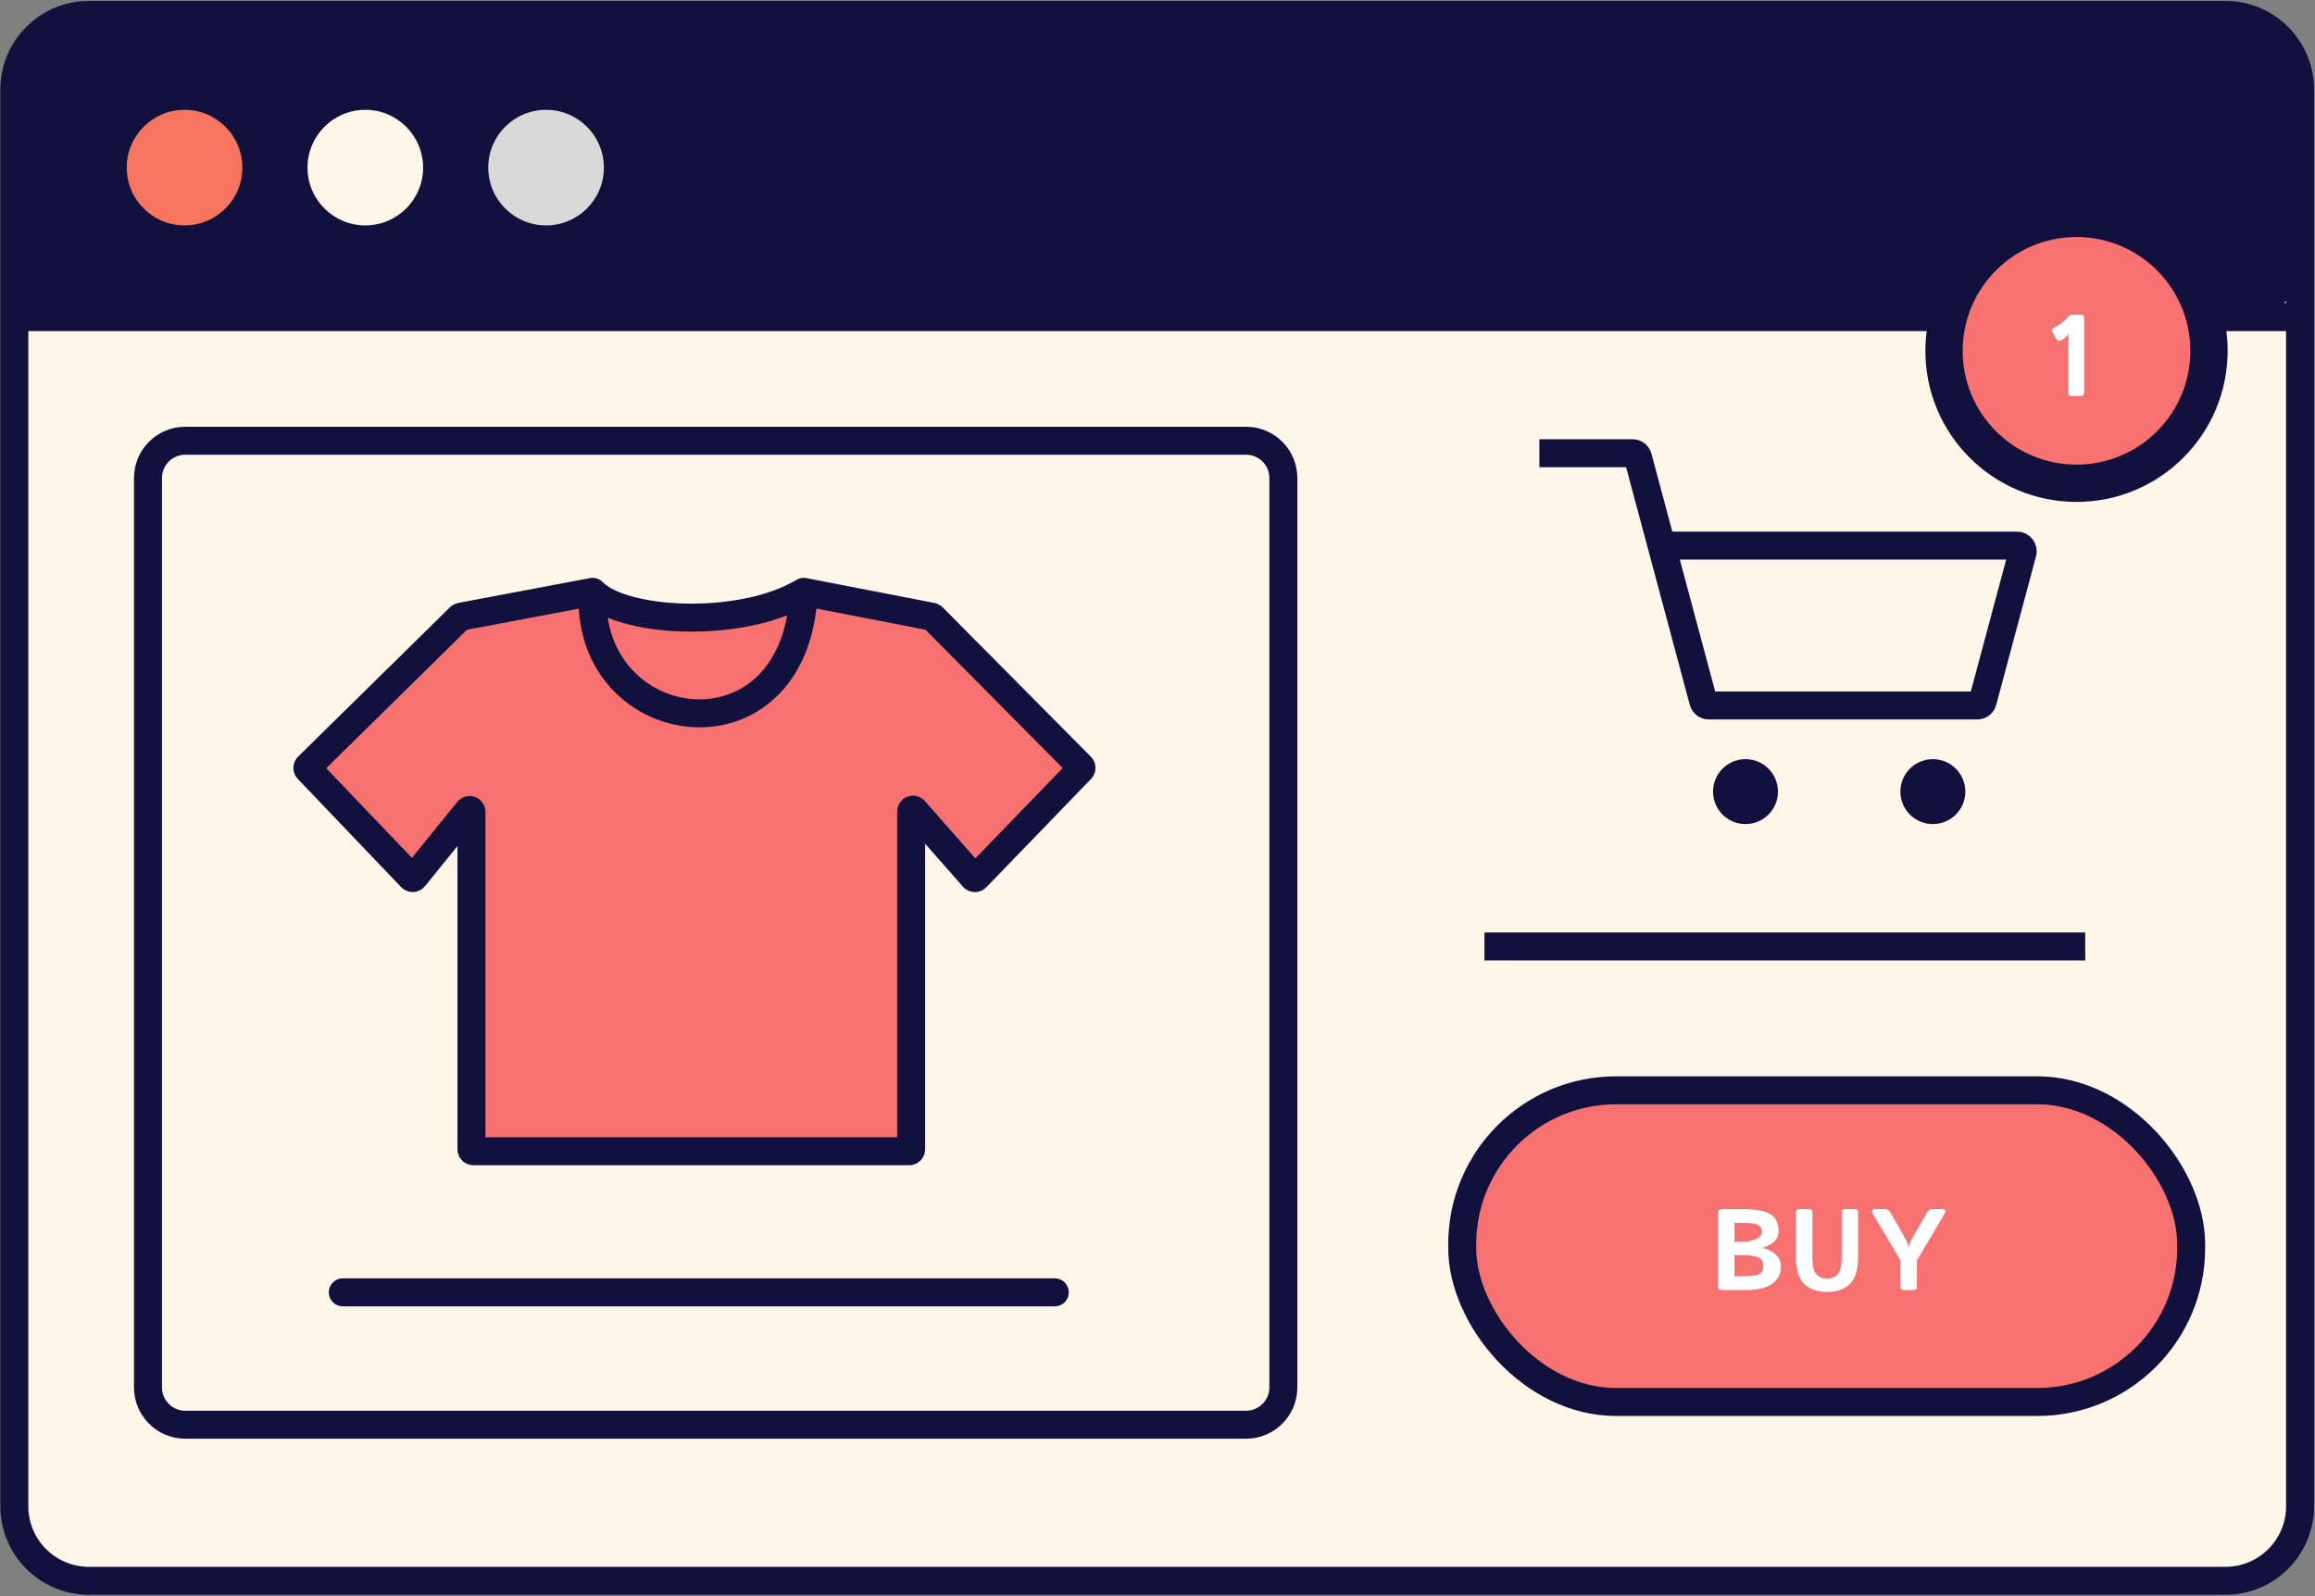
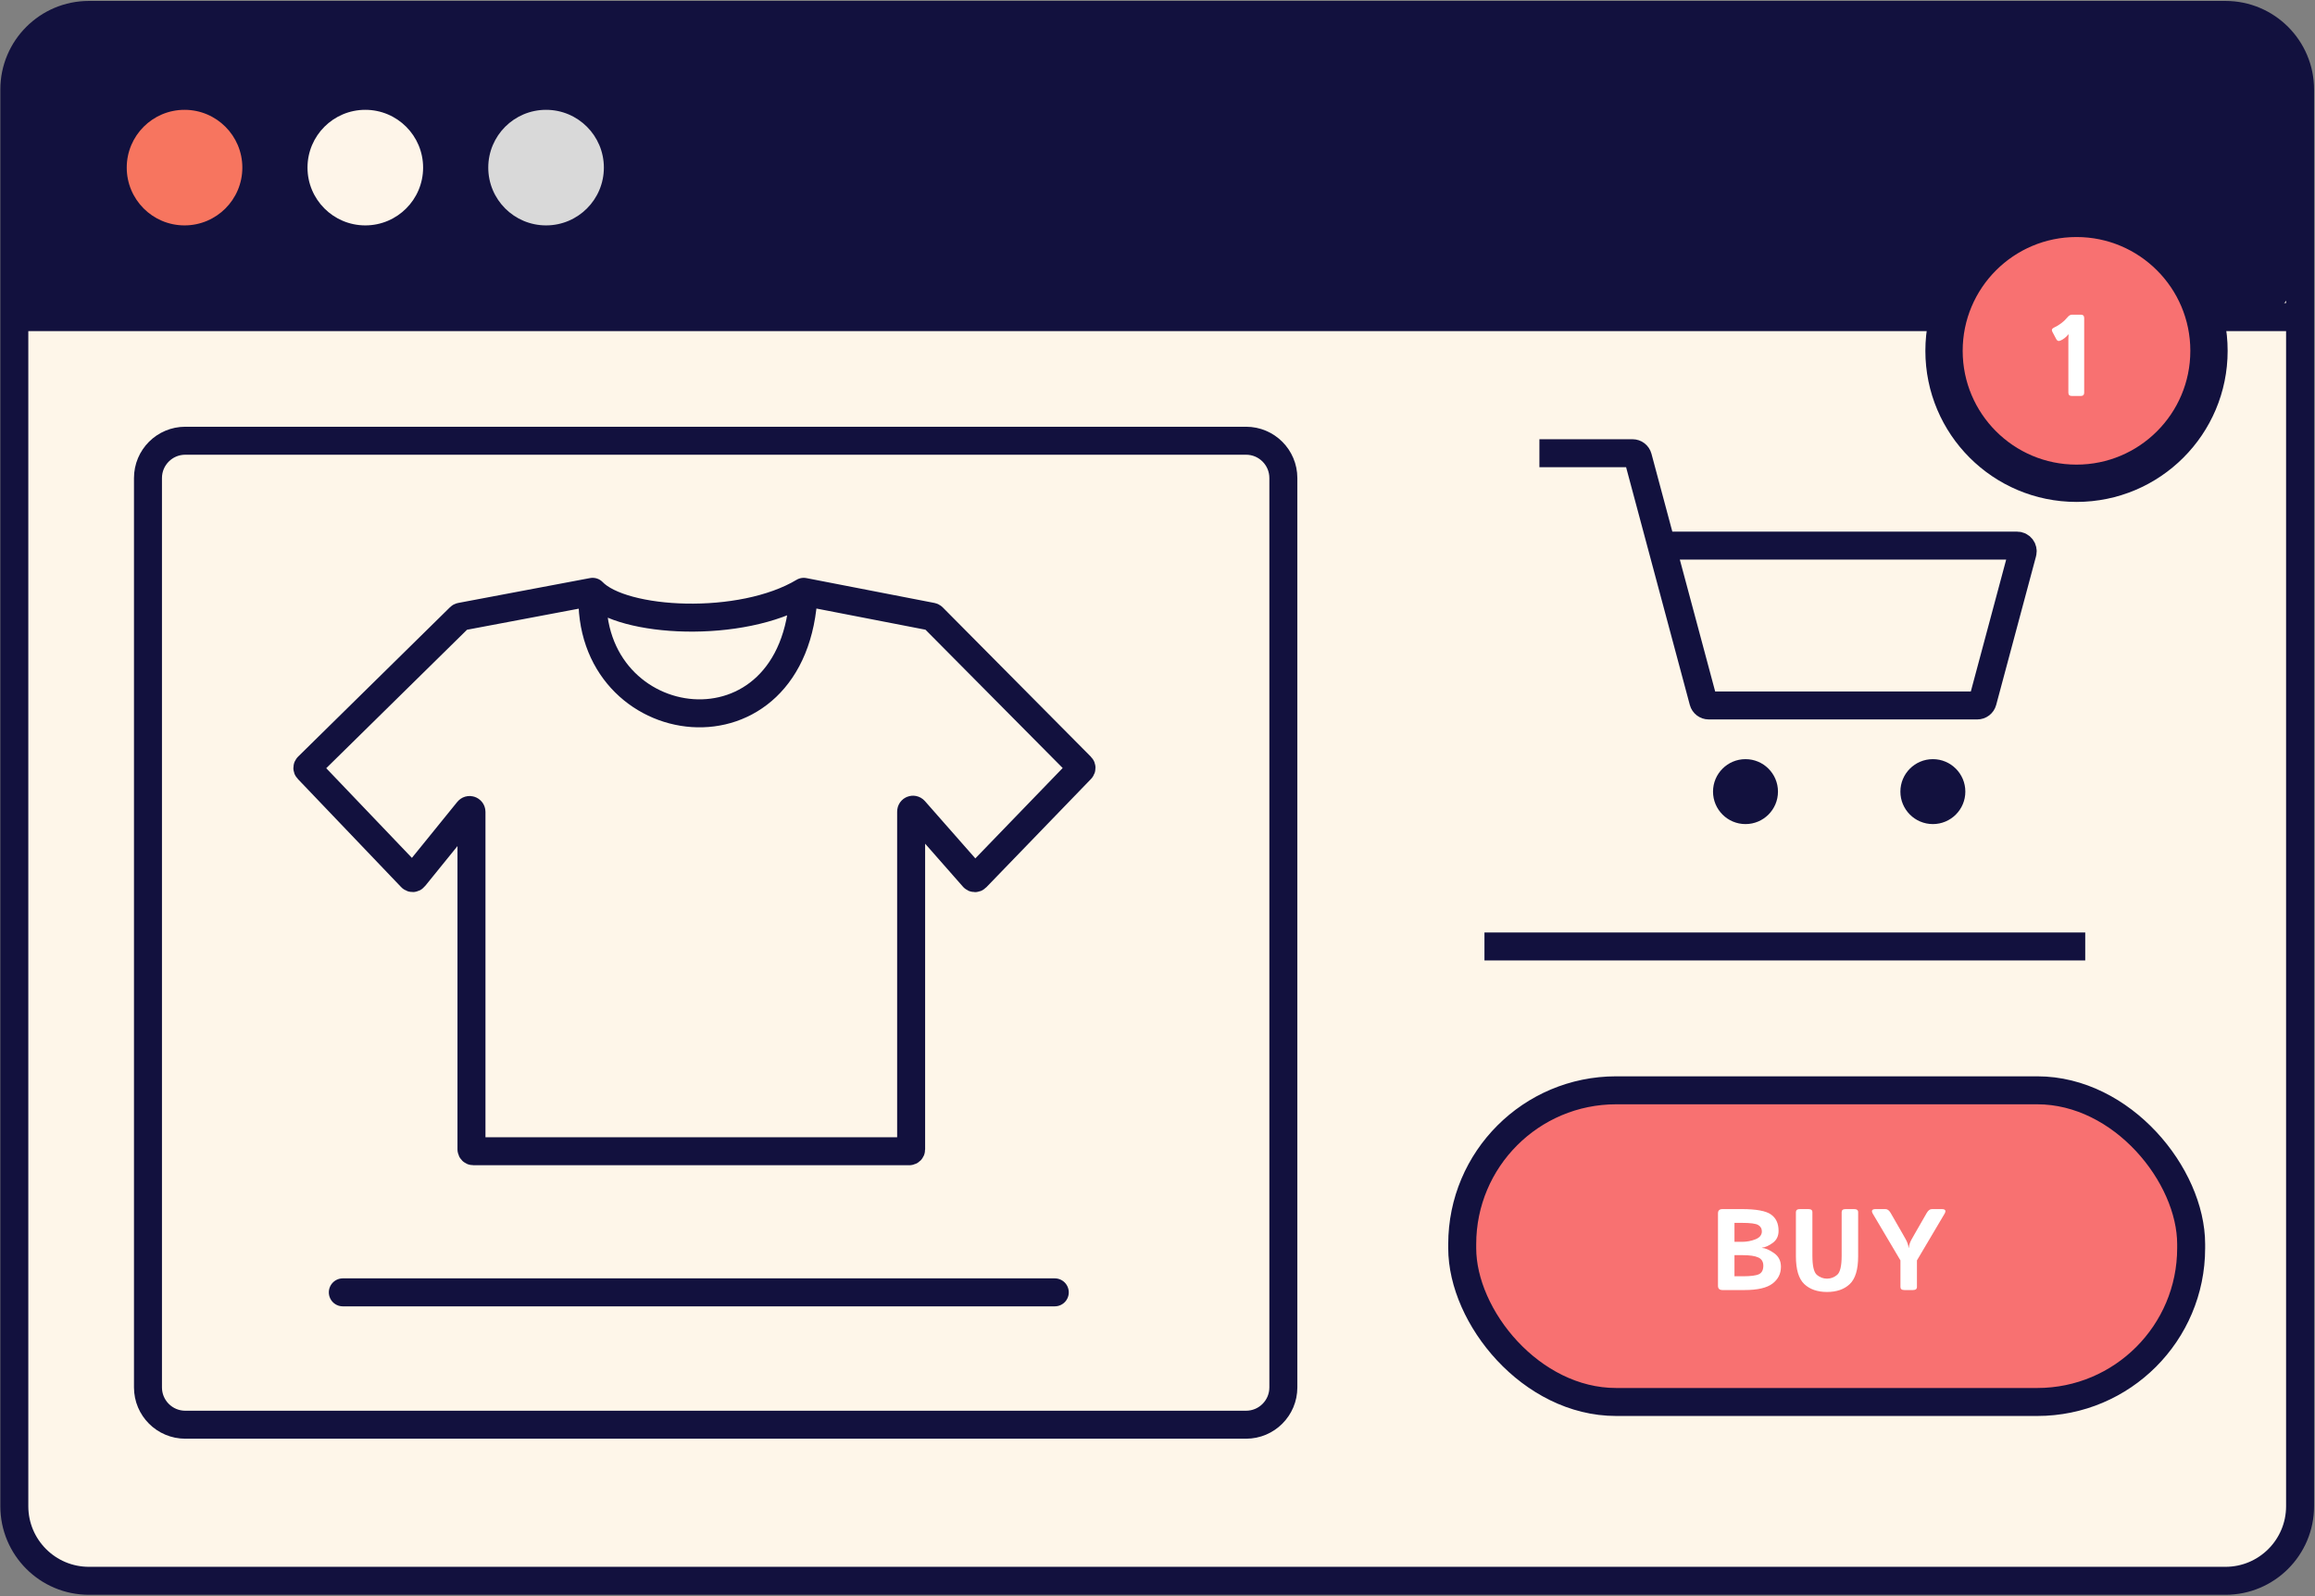
<svg xmlns="http://www.w3.org/2000/svg" width="1241" height="856" viewBox="0 0 1241 856" fill="none">
  <rect x="0" y="0" width="1241" height="856" fill="#808080" stroke="none" />
  <path d="M1193 847.647H47.678C25.587 847.647 7.678 829.738 7.678 807.647V48C7.678 25.909 25.587 8 47.678 8H1193C1215.09 8 1233 25.909 1233 48V807.647C1233 829.738 1215.09 847.647 1193 847.647Z" fill="#FEF6E9" stroke="#12113E" stroke-width="15" />
  <rect x="7.678" y="13.357" width="1221.3" height="156.68" rx="20" fill="#12113E" />
  <path d="M667.966 763.95H99.323C88.277 763.95 79.323 754.996 79.323 743.95V256.325C79.323 245.279 88.277 236.325 99.323 236.325H667.966C679.012 236.325 687.966 245.279 687.966 256.325V743.95C687.966 754.996 679.012 763.95 667.966 763.95Z" stroke="#12113E" stroke-width="15" />
  <path d="M183.776 692.975H565.434" stroke="#12113E" stroke-width="15" stroke-linecap="round" />
  <path d="M5 170.037H1232.33M795.768 507.503H1117.83M825.229 243.021H875.154C876.512 243.021 877.7 243.933 878.052 245.244L890.732 292.569M890.732 292.569L913.101 376.051C913.453 377.363 914.641 378.275 915.999 378.275H1059.96C1061.31 378.275 1062.5 377.363 1062.85 376.051L1084.21 296.346C1084.72 294.44 1083.29 292.569 1081.31 292.569H890.732Z" stroke="#12113E" stroke-width="15" />
  <rect x="791" y="587" width="377" height="158" rx="60" fill="#F87171" />
  <rect x="783.85" y="584.638" width="390.762" height="167.124" rx="82.5" stroke="#12113E" stroke-width="15" />
-   <path d="M487.433 617.313H253.743C253.19 617.313 252.743 616.865 252.743 616.313V435.333C252.743 434.391 251.559 433.971 250.966 434.703L221.988 470.463C221.609 470.931 220.904 470.96 220.488 470.524L165.039 412.466C164.662 412.071 164.672 411.446 165.061 411.063L246.5 330.948C246.641 330.809 246.821 330.715 247.015 330.679L317.691 317.344C333.761 334.083 397.371 337.431 430.849 317.344L499.513 330.676C499.71 330.715 499.891 330.811 500.033 330.954L579.475 411.058C579.858 411.445 579.862 412.066 579.484 412.458L523.335 470.566C522.929 470.986 522.251 470.97 521.865 470.531L490.184 434.502C489.575 433.809 488.433 434.24 488.433 435.162V616.313C488.433 616.865 487.985 617.313 487.433 617.313Z" fill="#F87171" />
  <path d="M317.691 317.344L247.015 330.679C246.821 330.715 246.641 330.809 246.5 330.948L165.061 411.063C164.672 411.446 164.662 412.071 165.039 412.466L220.488 470.524C220.904 470.96 221.609 470.931 221.988 470.463L250.966 434.703C251.559 433.971 252.743 434.391 252.743 435.333V616.313C252.743 616.865 253.19 617.313 253.743 617.313H487.433C487.985 617.313 488.433 616.865 488.433 616.313V435.162C488.433 434.24 489.575 433.809 490.184 434.502L521.865 470.531C522.251 470.97 522.929 470.986 523.335 470.566L579.484 412.458C579.862 412.066 579.858 411.445 579.475 411.058L500.033 330.954C499.891 330.811 499.71 330.715 499.513 330.676L430.849 317.344M317.691 317.344C333.761 334.083 397.371 337.431 430.849 317.344M317.691 317.344C313.674 396.353 426.832 411.754 430.849 317.344" stroke="#12113E" stroke-width="15" stroke-linecap="round" />
  <circle cx="1113.15" cy="188.116" r="71.019" fill="#F87171" stroke="#12113E" stroke-width="20" />
  <circle cx="98.926" cy="89.874" r="30.986" fill="#F7755F" />
  <circle cx="195.829" cy="89.874" r="30.986" fill="#FEF5E9" />
  <circle cx="292.731" cy="89.874" r="30.986" fill="#D9D9D9" />
  <path d="M923.377 691.739C921.762 691.739 920.955 690.982 920.955 689.469V650.598C920.955 649.084 921.762 648.327 923.377 648.327H933.67C941.42 648.327 946.647 649.286 949.351 651.203C952.076 653.1 953.438 656.027 953.438 659.982C953.438 662.747 952.419 664.887 950.381 666.4C948.362 667.914 946.405 668.792 944.507 669.034V669.125C946.344 669.246 948.504 670.174 950.986 671.91C953.468 673.646 954.71 676.098 954.71 679.267C954.71 682.98 953.196 685.987 950.169 688.288C947.141 690.589 942.146 691.739 935.183 691.739H923.377ZM929.795 684.353H934.215C938.493 684.353 941.399 683.979 942.933 683.232C944.487 682.486 945.264 680.972 945.264 678.691C945.264 676.552 944.366 675.079 942.57 674.271C940.794 673.444 938.009 673.03 934.215 673.03H929.795V684.353ZM929.795 665.886H933.76C936.364 665.886 938.796 665.432 941.056 664.523C943.337 663.615 944.477 662.202 944.477 660.285C944.477 658.792 943.841 657.661 942.57 656.895C941.319 656.107 938.382 655.714 933.76 655.714H929.795V665.886ZM962.732 673.666V649.992C962.732 648.882 963.438 648.327 964.851 648.327H969.453C970.866 648.327 971.572 648.882 971.572 649.992V673.363C971.572 678.812 972.369 682.223 973.964 683.596C975.578 684.948 977.395 685.624 979.413 685.624C981.431 685.624 983.237 684.948 984.832 683.596C986.446 682.223 987.254 678.812 987.254 673.363V649.992C987.254 648.882 987.96 648.327 989.373 648.327H993.974C995.387 648.327 996.093 648.882 996.093 649.992V673.666C996.093 680.73 994.6 685.685 991.613 688.53C988.626 691.356 984.559 692.769 979.413 692.769C974.266 692.769 970.2 691.356 967.213 688.53C964.226 685.685 962.732 680.73 962.732 673.666ZM1004.03 650.931C1003 649.195 1003.47 648.327 1005.45 648.327H1010.75C1011.8 648.327 1012.72 649.023 1013.53 650.416L1019.98 661.647C1020.16 661.95 1020.7 662.899 1021.58 664.493C1022.47 666.067 1022.99 667.601 1023.13 669.095H1023.25C1023.39 667.601 1023.9 666.067 1024.79 664.493C1025.68 662.899 1026.22 661.95 1026.4 661.647L1032.85 650.416C1033.65 649.023 1034.58 648.327 1035.63 648.327H1040.93C1042.91 648.327 1043.38 649.195 1042.35 650.931L1027.61 675.846V690.074C1027.61 691.184 1026.9 691.739 1025.49 691.739H1020.89C1019.47 691.739 1018.77 691.184 1018.77 690.074V675.846L1004.03 650.931Z" fill="white" />
  <path d="M1100.19 177.873C1099.67 176.884 1100.02 176.117 1101.25 175.572C1102.42 175.047 1103.65 174.311 1104.92 173.362C1106.19 172.413 1107.23 171.435 1108.04 170.426C1108.94 169.295 1109.81 168.73 1110.64 168.73H1115.45C1116.66 168.73 1117.27 169.336 1117.27 170.547V210.508C1117.27 211.719 1116.66 212.324 1115.45 212.324H1110.61C1109.4 212.324 1108.79 211.719 1108.79 210.508V181.718C1108.79 180.91 1108.83 180.103 1108.91 179.296H1108.79C1108.17 180.083 1107.48 180.759 1106.73 181.324C1105.99 181.889 1105.23 182.333 1104.46 182.656C1103.51 183.06 1102.8 182.797 1102.31 181.869L1100.19 177.873Z" fill="white" />
  <circle cx="1036.15" cy="424.475" r="17.409" fill="#12113E" />
  <circle cx="935.709" cy="424.475" r="17.409" fill="#12113E" />
</svg>